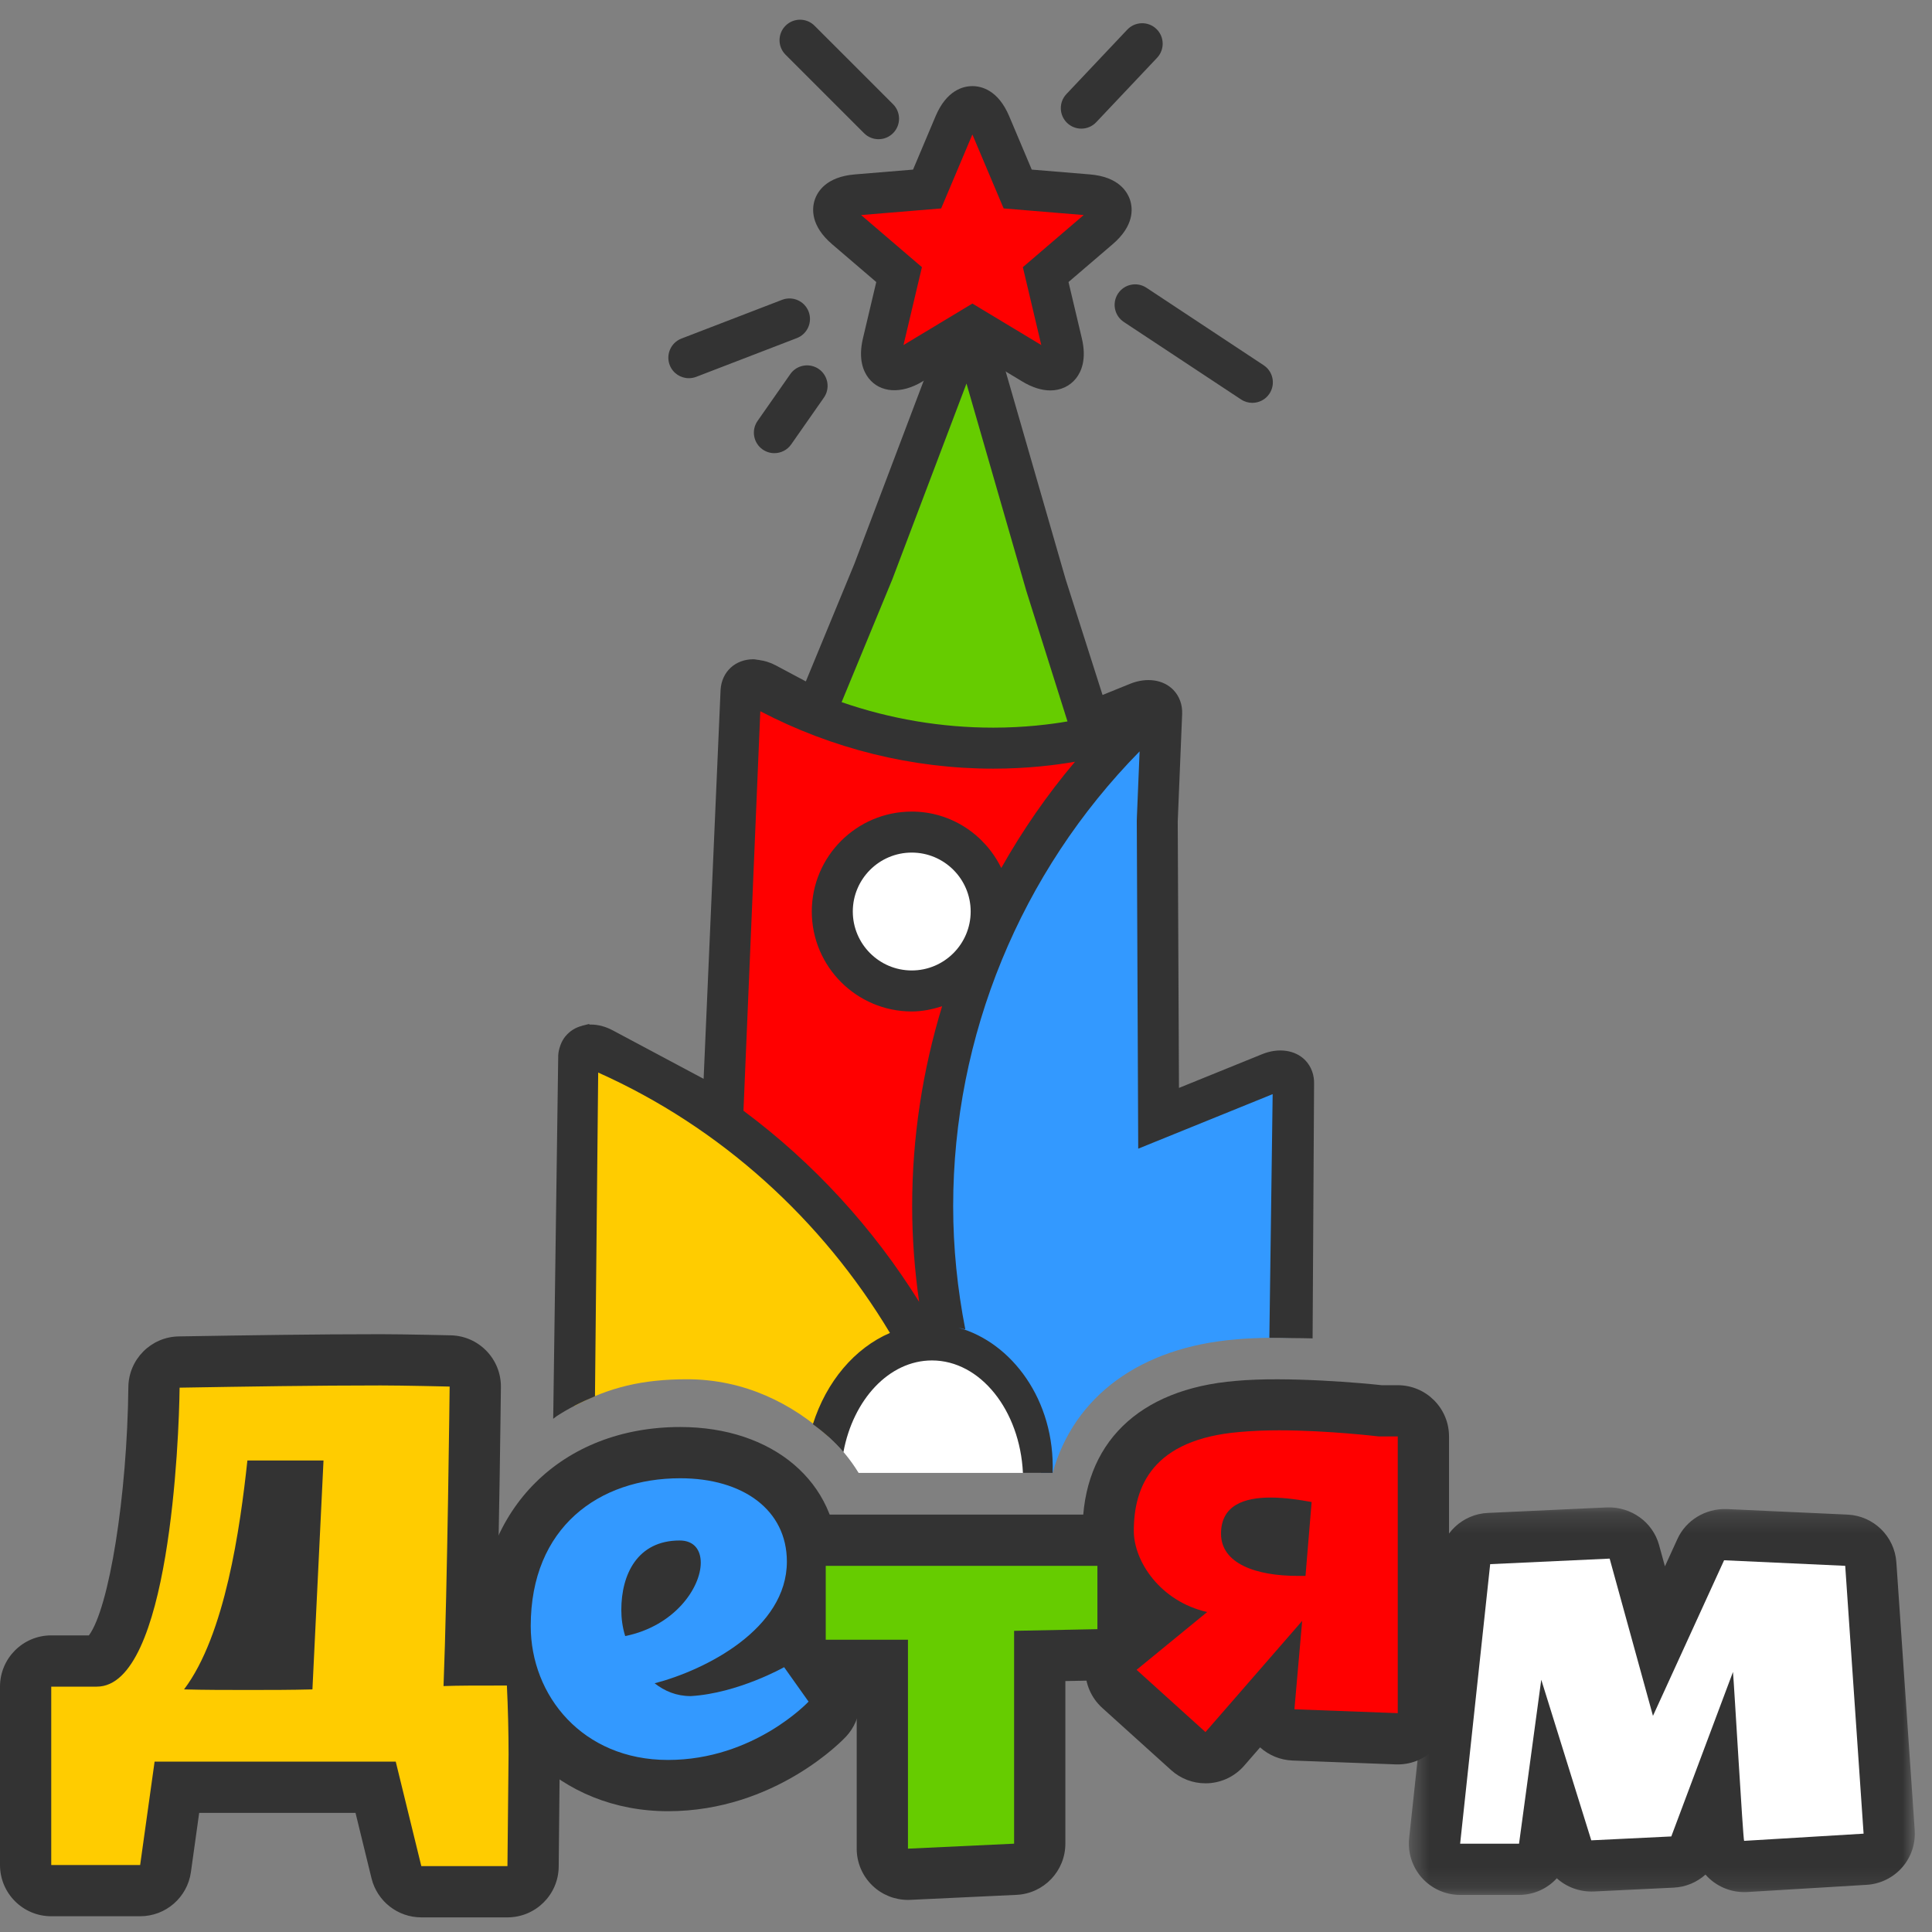
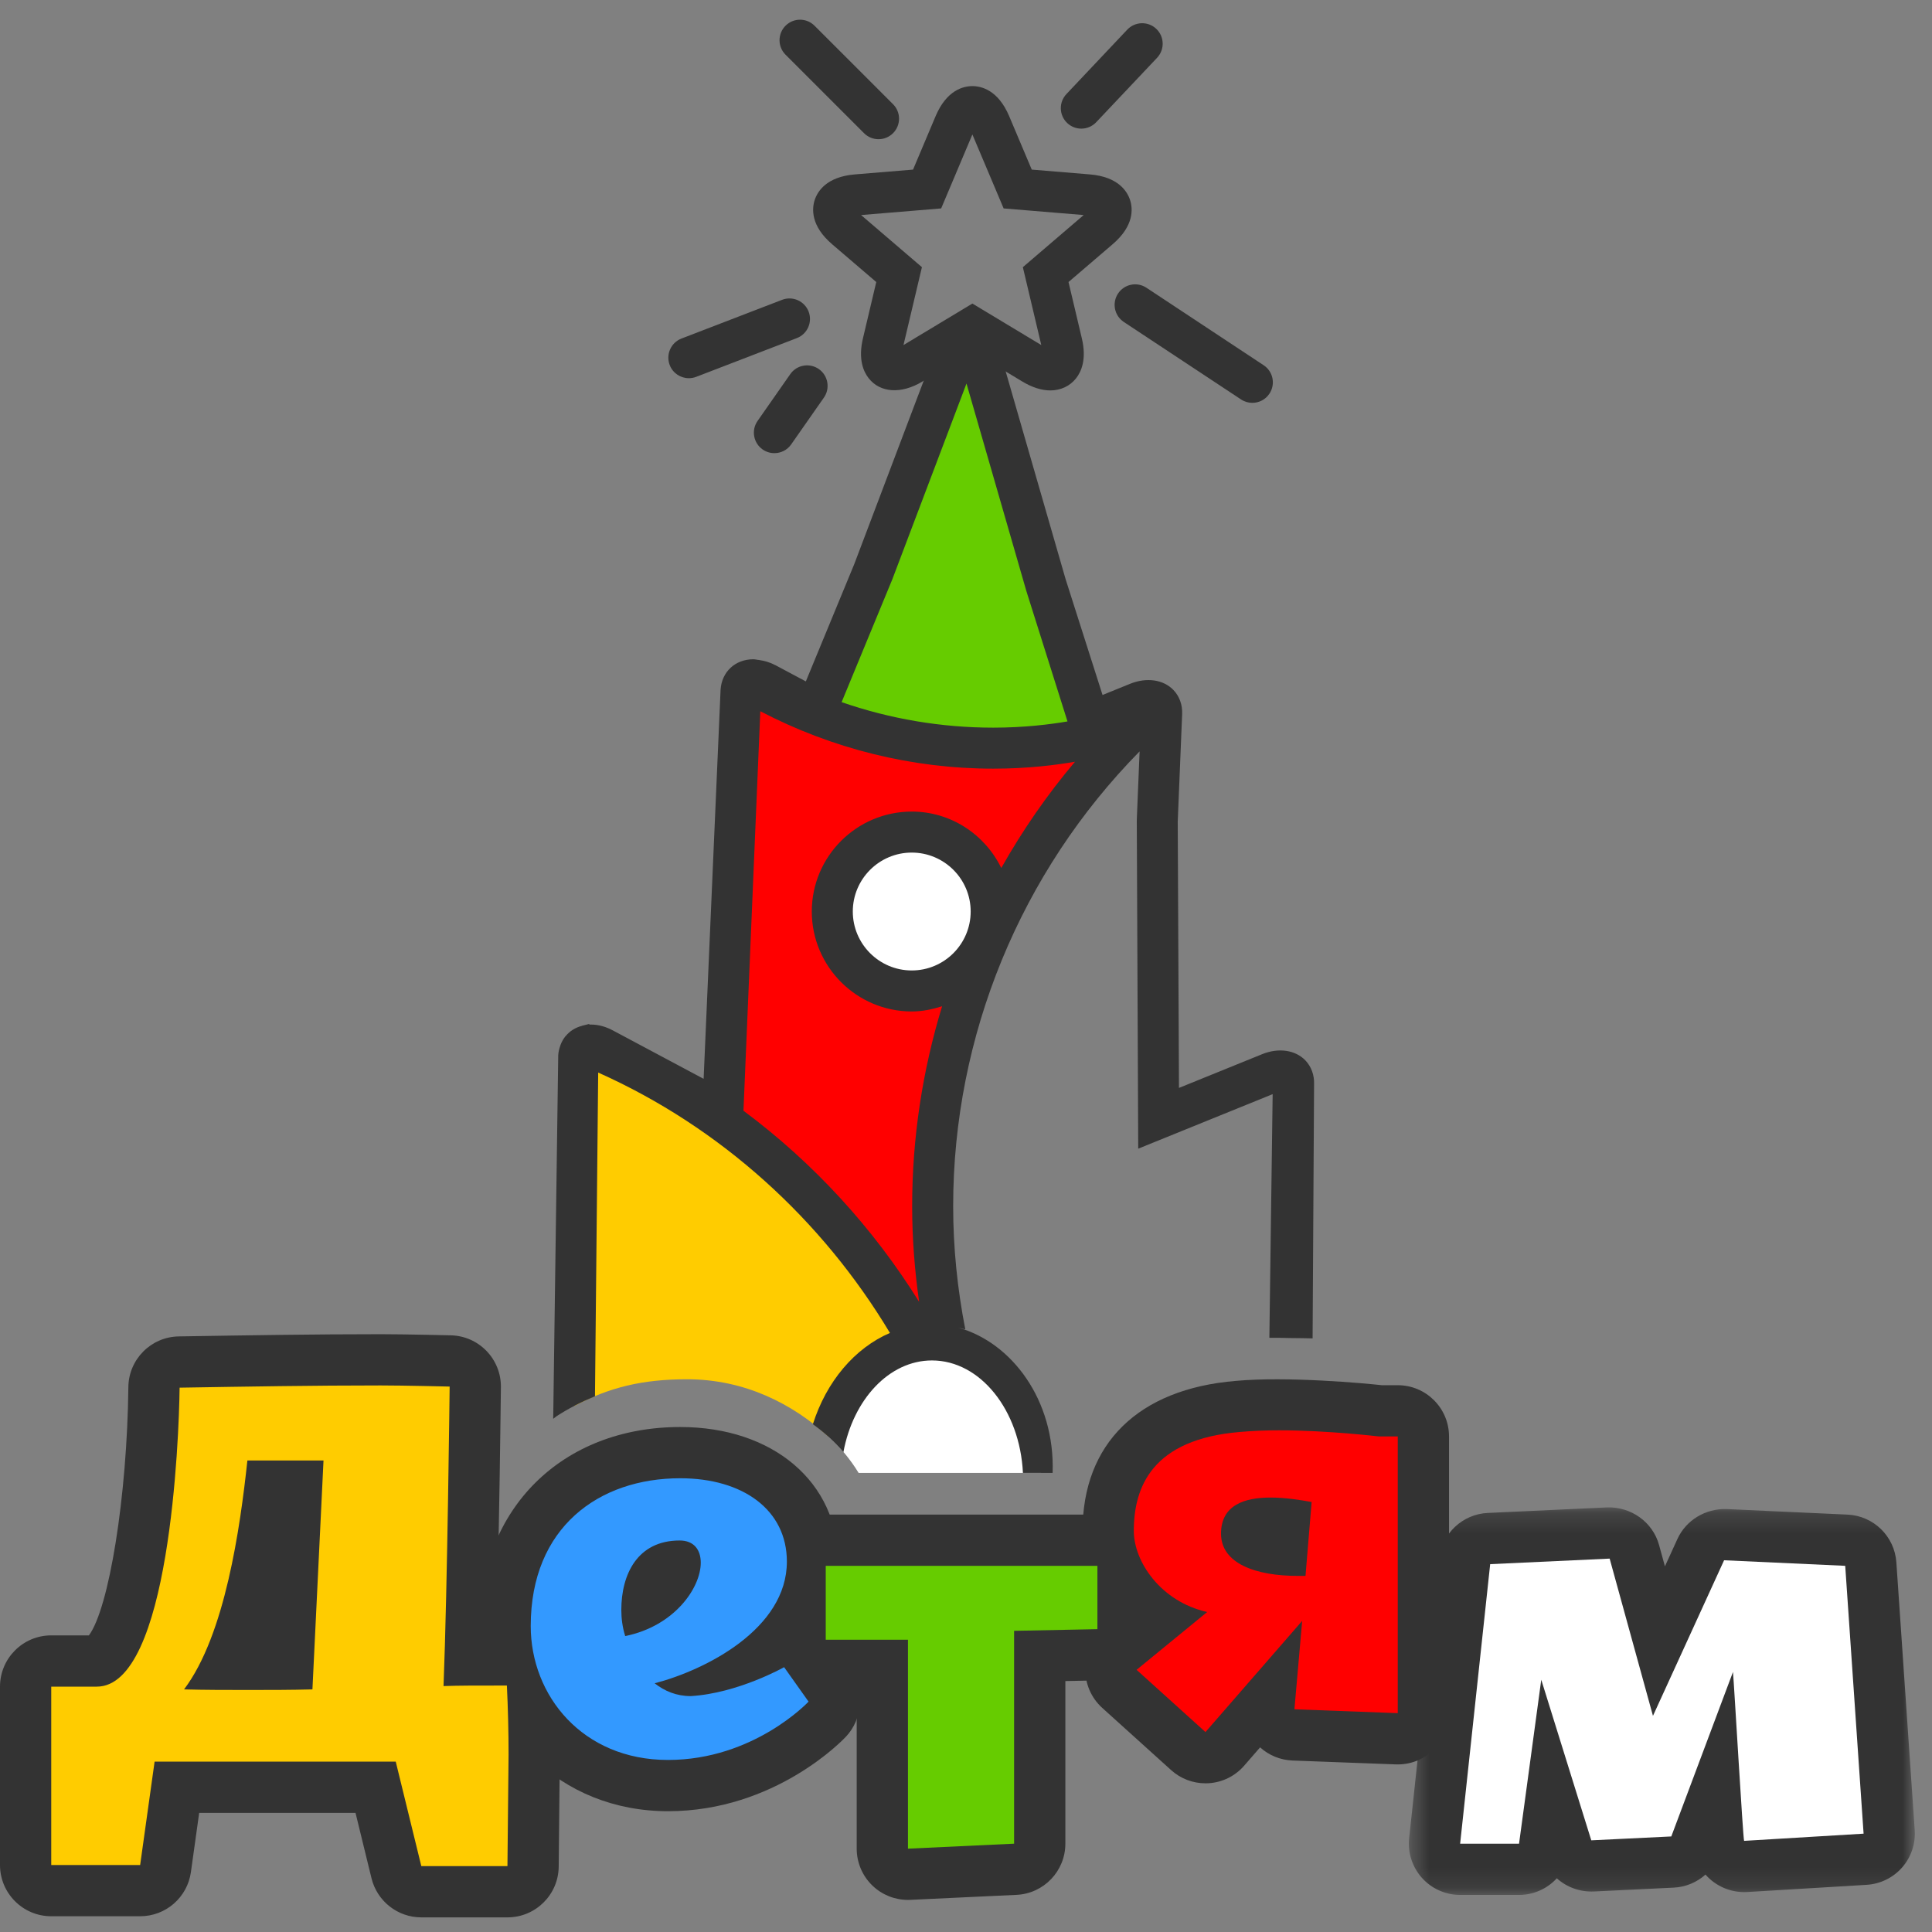
<svg xmlns="http://www.w3.org/2000/svg" xmlns:xlink="http://www.w3.org/1999/xlink" width="98px" height="98px" viewBox="0 0 98 98" version="1.1">
  <rect x="0" y="0" width="98" height="98" fill="#808080" stroke="none" />
  <title>Untitled 2</title>
  <desc>Created with Sketch.</desc>
  <defs>
    <polygon id="path-1" points="26.129 0.203 26.129 19.861 0.465 19.861 0.465 0.203 26.129 0.203" />
  </defs>
  <g id="Page-1" stroke="none" stroke-width="1" fill="none" fill-rule="evenodd">
    <g transform="translate(0, 1)">
-       <path d="M48.416,5.298 C48.918,4.111 49.729,4.111 50.233,5.298 L51.622,8.587 L55.2,8.883 C56.493,8.99 56.743,9.759 55.762,10.599 L53.041,12.929 L53.864,16.401 C54.161,17.653 53.504,18.129 52.395,17.462 L49.324,15.612 L46.253,17.462 C45.145,18.129 44.487,17.653 44.784,16.401 L45.605,12.929 L42.886,10.599 C41.904,9.759 42.155,8.99 43.447,8.883 L47.026,8.587 L48.416,5.298 Z" id="Fill-1" fill="#FF0000" />
      <path d="M43.678,9.908 L46.764,12.552 L45.829,16.503 L49.324,14.398 L52.819,16.503 L51.884,12.552 L54.97,9.908 L50.909,9.572 L49.324,5.821 L47.74,9.572 L43.678,9.908 Z M53.274,18.804 C52.833,18.804 52.356,18.652 51.858,18.353 L49.324,16.826 L46.789,18.353 C45.698,19.012 44.638,18.915 44.066,18.19 C43.794,17.846 43.523,17.216 43.773,16.161 L44.448,13.306 L42.209,11.389 C41.113,10.45 41.184,9.582 41.324,9.148 C41.465,8.714 41.916,7.967 43.362,7.847 L46.314,7.603 L47.458,4.893 C48.02,3.566 48.868,3.368 49.324,3.368 C49.78,3.368 50.628,3.566 51.19,4.892 L52.335,7.603 L55.286,7.847 C56.731,7.967 57.182,8.714 57.323,9.148 C57.464,9.582 57.536,10.45 56.438,11.389 L54.2,13.306 L54.876,16.162 C55.126,17.216 54.854,17.846 54.583,18.19 C54.27,18.586 53.805,18.804 53.274,18.804 L53.274,18.804 Z" id="Fill-3" fill="#333333" />
      <path d="M53.055,28.668 L49.778,17.314 C49.435,16.127 48.811,16.081 48.384,17.211 L44.29,28.016 L41.399,35.022 L41.329,34.984 C41.311,35.051 41.291,35.118 41.272,35.186 C44.091,36.316 47.161,36.95 50.383,36.95 C53.383,36.95 55.487,36.377 55.487,36.377 L53.055,28.668 Z" id="Fill-5" fill="#66CC00" />
      <path d="M37.951,33.536 C37.98,33.526 38.011,33.517 38.042,33.511 C38.01,33.517 37.98,33.526 37.951,33.536" id="Fill-7" fill="#FF0000" />
      <path d="M38.422,33.51 C38.4,33.506 38.377,33.498 38.356,33.495 C38.377,33.498 38.401,33.506 38.422,33.51" id="Fill-9" fill="#FF0000" />
      <path d="M47.309,60.184 C47.309,51.294 50.733,43.208 56.327,37.158 C56.034,36.895 55.749,36.623 55.474,36.339 L55.487,36.377 C55.487,36.377 53.384,36.95 50.384,36.95 C45.836,36.95 41.58,35.709 37.929,33.553 C37.74,33.639 37.606,33.801 37.59,34.059 L37.241,39.513 L36.67,55.423 L36.514,55.34 C36.517,55.483 36.521,55.623 36.512,55.766 C40.705,58.736 44.206,62.614 46.694,67.141 C46.693,67.141 46.692,67.141 46.69,67.141 C46.883,67.115 47.075,67.082 47.274,67.082 C47.532,67.082 47.784,67.112 48.032,67.156 C48.031,67.154 48.031,67.154 48.03,67.154 C47.558,64.906 47.309,62.575 47.309,60.184" id="Fill-11" fill="#FF0000" />
      <path d="M42.218,45.235 C42.218,43.01 44.023,41.206 46.248,41.206 C48.474,41.206 50.278,43.01 50.278,45.235 C50.278,47.462 48.474,49.265 46.248,49.265 C44.023,49.265 42.218,47.462 42.218,45.235" id="Fill-13" fill="#FFFFFF" />
      <path d="M54.85,5.525 C54.592,5.525 54.336,5.431 54.135,5.241 C53.717,4.846 53.7,4.188 54.094,3.771 L57.18,0.504 C57.575,0.086 58.237,0.068 58.651,0.462 C59.069,0.857 59.086,1.515 58.692,1.932 L55.606,5.199 C55.401,5.416 55.125,5.525 54.85,5.525 M44.563,6.061 C44.297,6.061 44.031,5.959 43.828,5.756 L39.847,1.775 C39.44,1.369 39.44,0.711 39.847,0.304 C40.253,-0.102 40.911,-0.102 41.317,0.304 L45.299,4.285 C45.705,4.692 45.705,5.35 45.299,5.756 C45.096,5.959 44.83,6.061 44.563,6.061 M34.941,18.184 C34.523,18.184 34.13,17.931 33.971,17.518 C33.765,16.982 34.031,16.38 34.567,16.173 L39.672,14.208 C40.21,14.002 40.81,14.27 41.017,14.805 C41.223,15.341 40.956,15.943 40.42,16.15 L35.315,18.115 C35.192,18.162 35.065,18.184 34.941,18.184 M63.524,19.434 C63.327,19.434 63.129,19.379 62.952,19.262 L57.006,15.332 C56.526,15.015 56.395,14.37 56.711,13.891 C57.028,13.411 57.672,13.278 58.153,13.596 L64.098,17.526 C64.579,17.843 64.709,18.488 64.393,18.967 C64.194,19.27 63.862,19.434 63.524,19.434 M39.279,21.986 C39.073,21.986 38.866,21.925 38.684,21.799 C38.214,21.47 38.099,20.821 38.428,20.351 L40.087,17.977 C40.416,17.505 41.063,17.393 41.535,17.72 C42.006,18.049 42.121,18.698 41.792,19.169 L40.133,21.542 C39.931,21.832 39.607,21.986 39.279,21.986" id="Fill-15" fill="#333333" />
      <path d="M43.553,73.713 L52.813,73.713 C52.653,70.02 50.239,67.082 47.274,67.082 C44.827,67.082 42.755,69.083 42.014,71.858 C42.615,72.401 43.133,73.023 43.553,73.713" id="Fill-17" fill="#FFFFFF" />
-       <path d="M65.618,53.965 C65.639,53.393 65.098,53.157 64.409,53.438 L58.77,55.725 L58.702,40.637 L58.925,35.176 C58.932,34.998 58.88,34.857 58.79,34.749 C51.753,40.967 47.309,50.055 47.309,60.185 C47.309,62.574 47.558,64.905 48.03,67.154 C50.638,67.605 52.667,70.34 52.813,73.713 L53.393,73.713 C54.479,69.826 57.833,67.34 62.692,66.94 C63.514,66.864 64.47,66.846 65.429,66.859 L65.395,59.425 L65.618,53.965 Z" id="Fill-19" fill="#3399FF" />
      <path d="M51.358,69.358 C51.346,69.341 51.333,69.327 51.321,69.31 C51.333,69.327 51.346,69.341 51.358,69.358" id="Fill-21" fill="#FF0000" />
      <path d="M63.971,66.868 C63.994,66.867 64.018,66.866 64.041,66.866 C64.018,66.866 63.994,66.867 63.971,66.868" id="Fill-23" fill="#FF0000" />
      <path d="M58.854,34.866 C58.84,34.837 58.827,34.81 58.809,34.784 C58.827,34.809 58.84,34.838 58.854,34.866" id="Fill-25" fill="#FF0000" />
      <path d="M51.946,70.33 C51.928,70.294 51.911,70.259 51.891,70.223 C51.911,70.258 51.928,70.294 51.946,70.33" id="Fill-27" fill="#FF0000" />
      <path d="M52.68,72.558 C52.674,72.52 52.67,72.483 52.662,72.445 C52.67,72.483 52.674,72.52 52.68,72.558" id="Fill-29" fill="#FF0000" />
      <path d="M52.391,71.409 C52.377,71.364 52.364,71.319 52.348,71.275 C52.364,71.319 52.377,71.364 52.391,71.409" id="Fill-31" fill="#FF0000" />
      <path d="M46.693,67.141 C42.969,60.364 37.006,54.99 29.789,52.036 C29.541,52.1 29.373,52.288 29.353,52.589 L29.121,70.32 C30.911,69.37 32.588,68.963 34.847,68.963 C37.788,68.963 40.199,70.213 42.013,71.858 C42.695,69.306 44.505,67.43 46.693,67.141" id="Fill-33" fill="#FFCC00" />
      <g id="Group-37" transform="translate(71, 75.258)">
        <mask id="mask-2" fill="white">
          <use xlink:href="#path-1" />
        </mask>
        <g id="Clip-36" />
        <path d="M6.053,19.861 L3.065,19.861 C2.326,19.861 1.623,19.548 1.129,18.999 C0.637,18.45 0.401,17.717 0.479,16.984 L2.002,2.805 C2.139,1.53 3.186,0.545 4.467,0.485 L10.528,0.204 C11.733,0.169 12.832,0.94 13.155,2.111 L13.453,3.194 L14.088,1.804 C14.53,0.84 15.52,0.259 16.573,0.288 L22.717,0.57 C24.037,0.631 25.102,1.672 25.192,2.99 L26.123,16.576 C26.17,17.267 25.94,17.95 25.483,18.47 C25.024,18.991 24.377,19.307 23.686,19.349 L17.625,19.715 C16.811,19.759 16.033,19.427 15.51,18.83 C15.074,19.22 14.51,19.462 13.901,19.491 L9.842,19.688 C9.137,19.716 8.467,19.469 7.969,19.017 C7.492,19.539 6.805,19.861 6.053,19.861" id="Fill-35" fill="#333333" mask="url(#mask-2)" />
      </g>
      <path d="M25.74,96.258 L21.371,96.258 C20.173,96.258 19.131,95.44 18.845,94.277 L18.034,90.959 L10.103,90.959 L9.684,93.961 C9.505,95.246 8.406,96.201 7.109,96.201 L2.599,96.201 C1.164,96.201 0,95.037 0,93.602 L0,84.554 C0,83.118 1.164,81.954 2.599,81.954 L4.51,81.954 C5.533,80.578 6.45,74.902 6.511,69.361 C6.526,67.952 7.66,66.812 9.068,66.789 L9.315,66.785 C12.584,66.732 15.965,66.677 19.314,66.677 C20.49,66.677 22.871,66.734 22.871,66.734 C24.294,66.768 25.424,67.94 25.408,69.362 C25.404,69.711 25.326,76.694 25.184,81.899 L25.712,81.899 C27.099,81.899 28.242,82.987 28.308,84.373 C28.367,85.584 28.396,86.802 28.396,87.992 L28.34,93.685 C28.326,95.111 27.166,96.258 25.74,96.258" id="Fill-38" fill="#333333" />
      <path d="M46.056,95.372 C45.389,95.372 44.745,95.116 44.261,94.653 C43.747,94.163 43.456,93.483 43.456,92.772 L43.456,84.773 L41.885,84.773 C40.45,84.773 39.285,83.609 39.285,82.174 L39.285,78.426 C39.285,76.99 40.45,75.826 41.885,75.826 L55.667,75.826 C57.102,75.826 58.266,76.99 58.266,78.426 L58.266,81.639 C58.266,83.055 57.134,84.21 55.72,84.238 L54.04,84.271 L54.04,92.519 C54.04,93.908 52.948,95.052 51.561,95.116 L46.178,95.369 C46.137,95.371 46.096,95.372 46.056,95.372" id="Fill-40" fill="#333333" />
      <path d="M66.532,75.189 L66.221,78.937 L65.827,78.937 C63.714,78.937 61.936,78.317 61.936,76.795 C61.936,75.33 63.149,74.963 64.446,74.963 C65.178,74.963 65.913,75.076 66.532,75.189 L66.532,75.189 Z M70.901,85.899 L70.901,71.863 L69.942,71.863 C69.942,71.863 67.348,71.552 64.87,71.552 C64.192,71.552 63.514,71.58 62.895,71.636 C58.442,72.003 57.512,74.427 57.512,76.654 C57.512,78.205 58.864,80.234 61.233,80.769 L57.653,83.701 L61.147,86.858 L66.052,81.22 L65.659,85.703 L70.901,85.899 Z" id="Fill-42" fill="#FF0000" />
      <path d="M61.147,89.458 C60.504,89.458 59.883,89.221 59.405,88.788 L55.909,85.631 C55.348,85.123 55.036,84.396 55.053,83.638 C55.071,82.881 55.418,82.169 56.004,81.689 L56.758,81.073 C55.543,79.757 54.913,78.108 54.913,76.654 C54.913,72.226 57.743,69.453 62.68,69.046 C65.292,68.804 69.249,69.169 70.09,69.264 L70.901,69.264 C72.336,69.264 73.501,70.428 73.501,71.863 L73.501,85.899 C73.501,86.605 73.213,87.282 72.704,87.772 C72.196,88.262 71.526,88.522 70.803,88.498 L65.561,88.302 C64.95,88.278 64.368,88.041 63.918,87.635 L63.11,88.564 C62.651,89.092 62.001,89.412 61.303,89.454 C61.251,89.457 61.2,89.458 61.147,89.458" id="Fill-44" fill="#333333" />
-       <path d="M35.546,78.267 C35.546,79.537 34.221,81.481 31.713,81.989 C31.572,81.537 31.516,81.087 31.516,80.663 C31.516,78.859 32.333,77.141 34.475,77.141 C35.207,77.141 35.546,77.62 35.546,78.267 M41.014,85.314 L39.774,83.567 C39.774,83.567 37.435,84.891 35.039,85.034 C34.306,85.034 33.714,84.779 33.206,84.385 C35.8,83.709 39.914,81.621 39.914,78.212 C39.914,75.59 37.688,73.984 34.503,73.984 C30.388,73.984 26.921,76.463 26.921,81.481 C26.921,85.004 29.543,88.273 33.883,88.273 C38.252,88.273 41.014,85.314 41.014,85.314" id="Fill-46" fill="#3399FF" />
+       <path d="M35.546,78.267 C35.546,79.537 34.221,81.481 31.713,81.989 C31.572,81.537 31.516,81.087 31.516,80.663 C31.516,78.859 32.333,77.141 34.475,77.141 C35.207,77.141 35.546,77.62 35.546,78.267 L39.774,83.567 C39.774,83.567 37.435,84.891 35.039,85.034 C34.306,85.034 33.714,84.779 33.206,84.385 C35.8,83.709 39.914,81.621 39.914,78.212 C39.914,75.59 37.688,73.984 34.503,73.984 C30.388,73.984 26.921,76.463 26.921,81.481 C26.921,85.004 29.543,88.273 33.883,88.273 C38.252,88.273 41.014,85.314 41.014,85.314" id="Fill-46" fill="#3399FF" />
      <path d="M33.883,90.873 C28.432,90.873 24.321,86.835 24.321,81.48 C24.321,75.536 28.508,71.385 34.503,71.385 C39.22,71.385 42.514,74.192 42.514,78.212 C42.514,79.478 42.161,80.638 41.557,81.674 C41.68,81.79 41.793,81.919 41.894,82.061 L43.134,83.81 C43.849,84.816 43.757,86.186 42.914,87.089 C42.771,87.243 39.32,90.873 33.883,90.873" id="Fill-48" fill="#333333" />
      <path d="M94.53,92.012 L93.598,78.426 L87.454,78.144 L83.846,86.036 L81.649,78.06 L75.589,78.341 L74.065,92.52 L77.053,92.52 L78.18,84.204 L80.717,92.35 L84.776,92.153 L87.905,83.809 C87.962,84.43 88.413,92.266 88.469,92.377 L94.53,92.012 Z" id="Fill-50" fill="#FFFFFF" />
      <path d="M16.41,73.082 L15.848,84.694 C14.748,84.723 13.676,84.723 12.577,84.723 C11.506,84.723 10.406,84.723 9.336,84.694 C11.422,81.933 12.182,76.492 12.549,73.082 L16.41,73.082 Z M25.797,87.992 C25.797,86.836 25.767,85.653 25.712,84.498 C24.049,84.498 23.288,84.498 22.498,84.525 C22.696,79.48 22.808,69.333 22.808,69.333 C22.808,69.333 20.47,69.276 19.314,69.276 C15.903,69.276 12.52,69.333 9.11,69.389 C9.082,71.982 8.603,84.554 4.911,84.554 L2.599,84.554 L2.599,93.602 L7.109,93.602 L7.842,88.359 L20.074,88.359 L21.371,93.658 L25.74,93.658 L25.797,87.992 Z" id="Fill-52" fill="#FFCC00" />
      <polygon id="Fill-54" fill="#66CC00" points="55.666 81.639 55.666 78.426 41.885 78.426 41.885 82.174 46.056 82.174 46.056 92.773 51.44 92.52 51.44 81.723" />
      <path d="M66.532,75.189 L66.221,78.937 L65.827,78.937 C63.714,78.937 61.936,78.317 61.936,76.795 C61.936,75.33 63.149,74.963 64.446,74.963 C65.178,74.963 65.913,75.076 66.532,75.189 L66.532,75.189 Z M70.901,85.899 L70.901,71.863 L69.942,71.863 C69.942,71.863 67.348,71.552 64.87,71.552 C64.192,71.552 63.514,71.58 62.895,71.636 C58.442,72.003 57.512,74.427 57.512,76.654 C57.512,78.205 58.864,80.234 61.233,80.769 L57.653,83.701 L61.147,86.858 L66.052,81.22 L65.659,85.703 L70.901,85.899 Z" id="Fill-56" fill="#FF0000" />
      <path d="M35.546,78.267 C35.546,79.537 34.221,81.481 31.713,81.989 C31.572,81.537 31.516,81.087 31.516,80.663 C31.516,78.859 32.333,77.141 34.475,77.141 C35.207,77.141 35.546,77.62 35.546,78.267 M41.014,85.314 L39.774,83.567 C39.774,83.567 37.435,84.891 35.039,85.034 C34.306,85.034 33.714,84.779 33.206,84.385 C35.8,83.709 39.914,81.621 39.914,78.212 C39.914,75.59 37.688,73.984 34.503,73.984 C30.388,73.984 26.921,76.463 26.921,81.481 C26.921,85.004 29.543,88.273 33.883,88.273 C38.252,88.273 41.014,85.314 41.014,85.314" id="Fill-58" fill="#3399FF" />
      <path d="M50.789,43.029 C49.967,41.342 48.248,40.167 46.248,40.167 C43.453,40.167 41.178,42.441 41.178,45.236 C41.178,48.031 43.453,50.306 46.248,50.306 C46.788,50.306 47.298,50.198 47.788,50.041 C46.794,53.299 46.269,56.713 46.269,60.185 C46.269,61.815 46.395,63.435 46.623,65.036 C44.291,61.289 41.269,57.988 37.712,55.342 L38.566,35.077 C42.206,36.977 46.258,37.99 50.383,37.99 C52.133,37.99 53.572,37.805 54.528,37.639 C53.108,39.321 51.861,41.129 50.789,43.029 L50.789,43.029 Z M46.248,48.226 C44.599,48.226 43.258,46.884 43.258,45.236 C43.258,43.588 44.599,42.247 46.248,42.247 C47.897,42.247 49.237,43.588 49.237,45.236 C49.237,46.884 47.897,48.226 46.248,48.226 L46.248,48.226 Z M45.263,28.385 L49.025,18.455 L52.062,28.982 L54.148,35.594 C53.288,35.742 51.964,35.91 50.383,35.91 C47.754,35.91 45.154,35.469 42.691,34.616 L45.263,28.385 Z M66.212,52.785 C65.704,52.259 64.853,52.134 64.019,52.474 L59.803,54.184 L59.74,40.679 L59.964,35.217 C59.983,34.748 59.825,34.315 59.52,33.998 C59.014,33.473 58.166,33.346 57.325,33.685 L55.926,34.252 L54.053,28.38 L50.778,17.027 C50.358,15.571 49.539,15.353 49.089,15.353 C48.581,15.353 47.877,15.612 47.411,16.843 L43.33,27.62 L40.876,33.564 L39.336,32.743 C39.328,32.738 39.319,32.737 39.309,32.732 C39.161,32.655 39.013,32.597 38.864,32.553 C38.757,32.52 38.651,32.503 38.544,32.486 C38.52,32.482 38.495,32.473 38.471,32.47 C38.469,32.471 38.468,32.473 38.467,32.475 C38.383,32.465 38.297,32.441 38.214,32.441 C37.291,32.441 36.608,33.079 36.551,33.992 L35.691,53.723 L31.099,51.274 C30.724,51.072 30.348,50.971 29.979,50.971 C29.965,50.971 29.953,50.975 29.939,50.975 L29.864,50.945 L29.646,51 C29.645,51 29.645,51.001 29.642,51.001 L29.532,51.029 C29.526,51.031 29.521,51.035 29.517,51.036 C29.186,51.122 28.904,51.3 28.698,51.549 L28.671,51.578 C28.578,51.696 28.502,51.828 28.444,51.974 C28.433,51.998 28.425,52.023 28.418,52.048 C28.366,52.196 28.326,52.353 28.316,52.523 L28.061,70.969 C28.155,70.896 28.221,70.844 28.221,70.844 C28.832,70.446 29.491,70.11 30.18,69.826 L30.343,53.405 C36.569,56.188 41.703,60.875 45.142,66.613 C43.352,67.383 41.916,69.081 41.233,71.243 C41.809,71.658 42.331,72.127 42.782,72.656 C43.276,69.993 45.099,68.008 47.273,68.008 C49.727,68.008 51.734,70.534 51.888,73.713 L53.394,73.713 C53.523,70.011 51.306,67.092 48.614,66.347 C48.73,66.378 48.85,66.397 48.965,66.435 C48.565,64.385 48.349,62.294 48.349,60.185 C48.349,51.534 51.769,43.25 57.806,37.114 L57.67,40.415 L57.663,40.641 L57.663,40.642 L57.736,57.266 L64.555,54.5 L64.388,66.859 C64.764,66.854 65.148,66.867 65.531,66.873 C65.883,66.879 66.234,66.876 66.581,66.889 L66.656,54.004 C66.674,53.534 66.516,53.102 66.212,52.785 L66.212,52.785 Z" id="Fill-60" fill="#333333" />
-       <path d="M53.393,73.713 C53.469,73.443 53.393,73.713 53.393,73.713" id="Fill-62" fill="#333333" />
    </g>
  </g>
</svg>